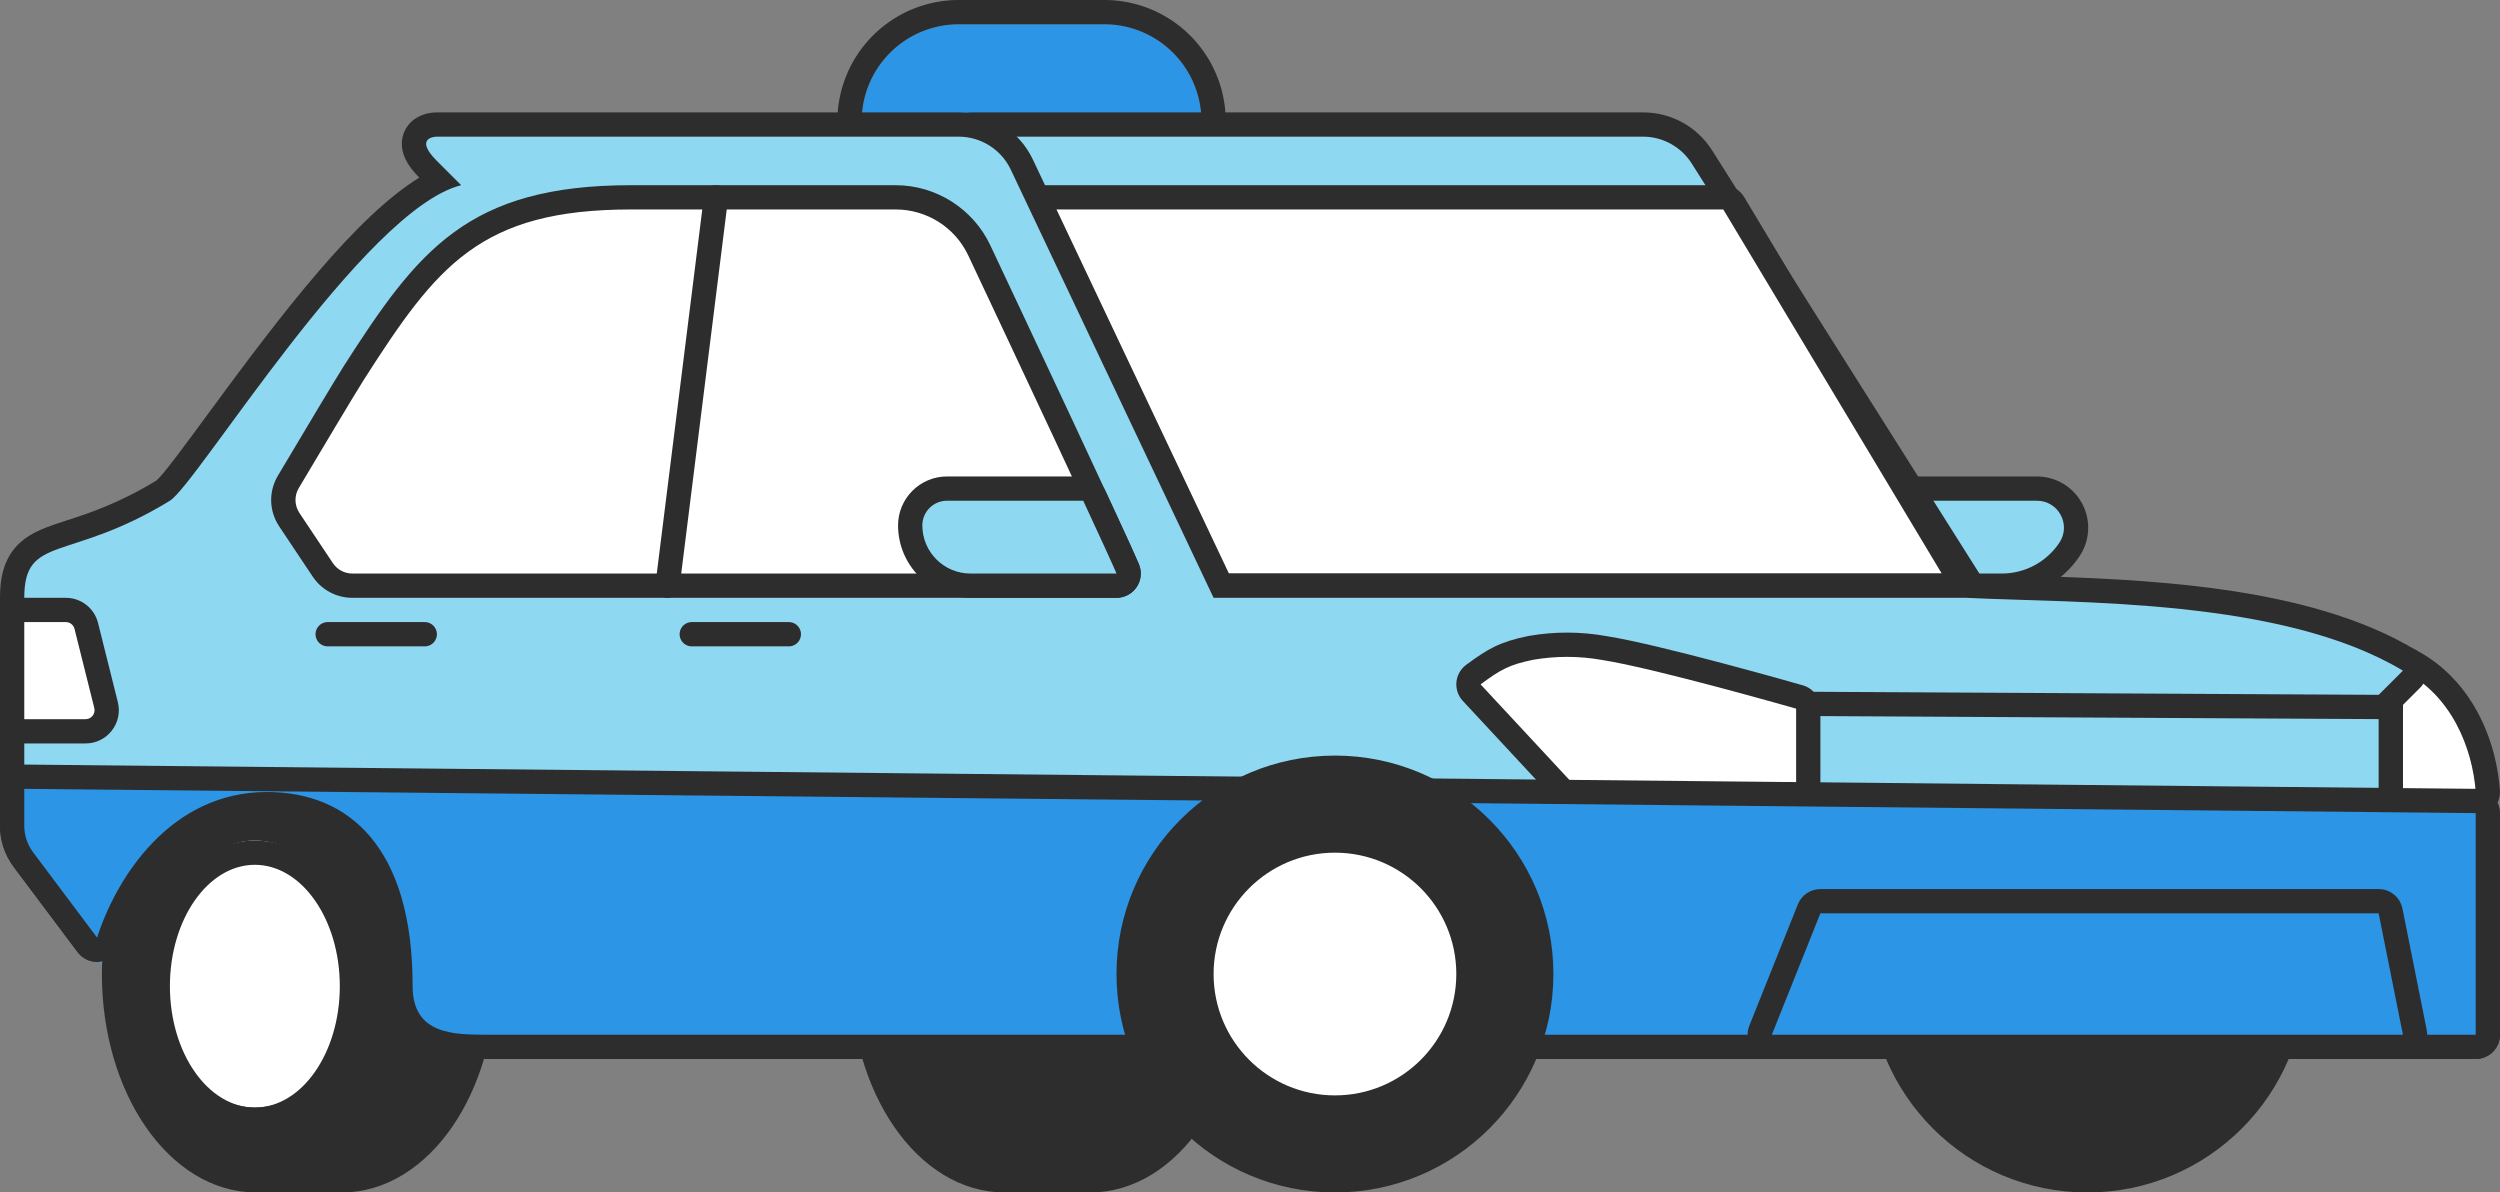
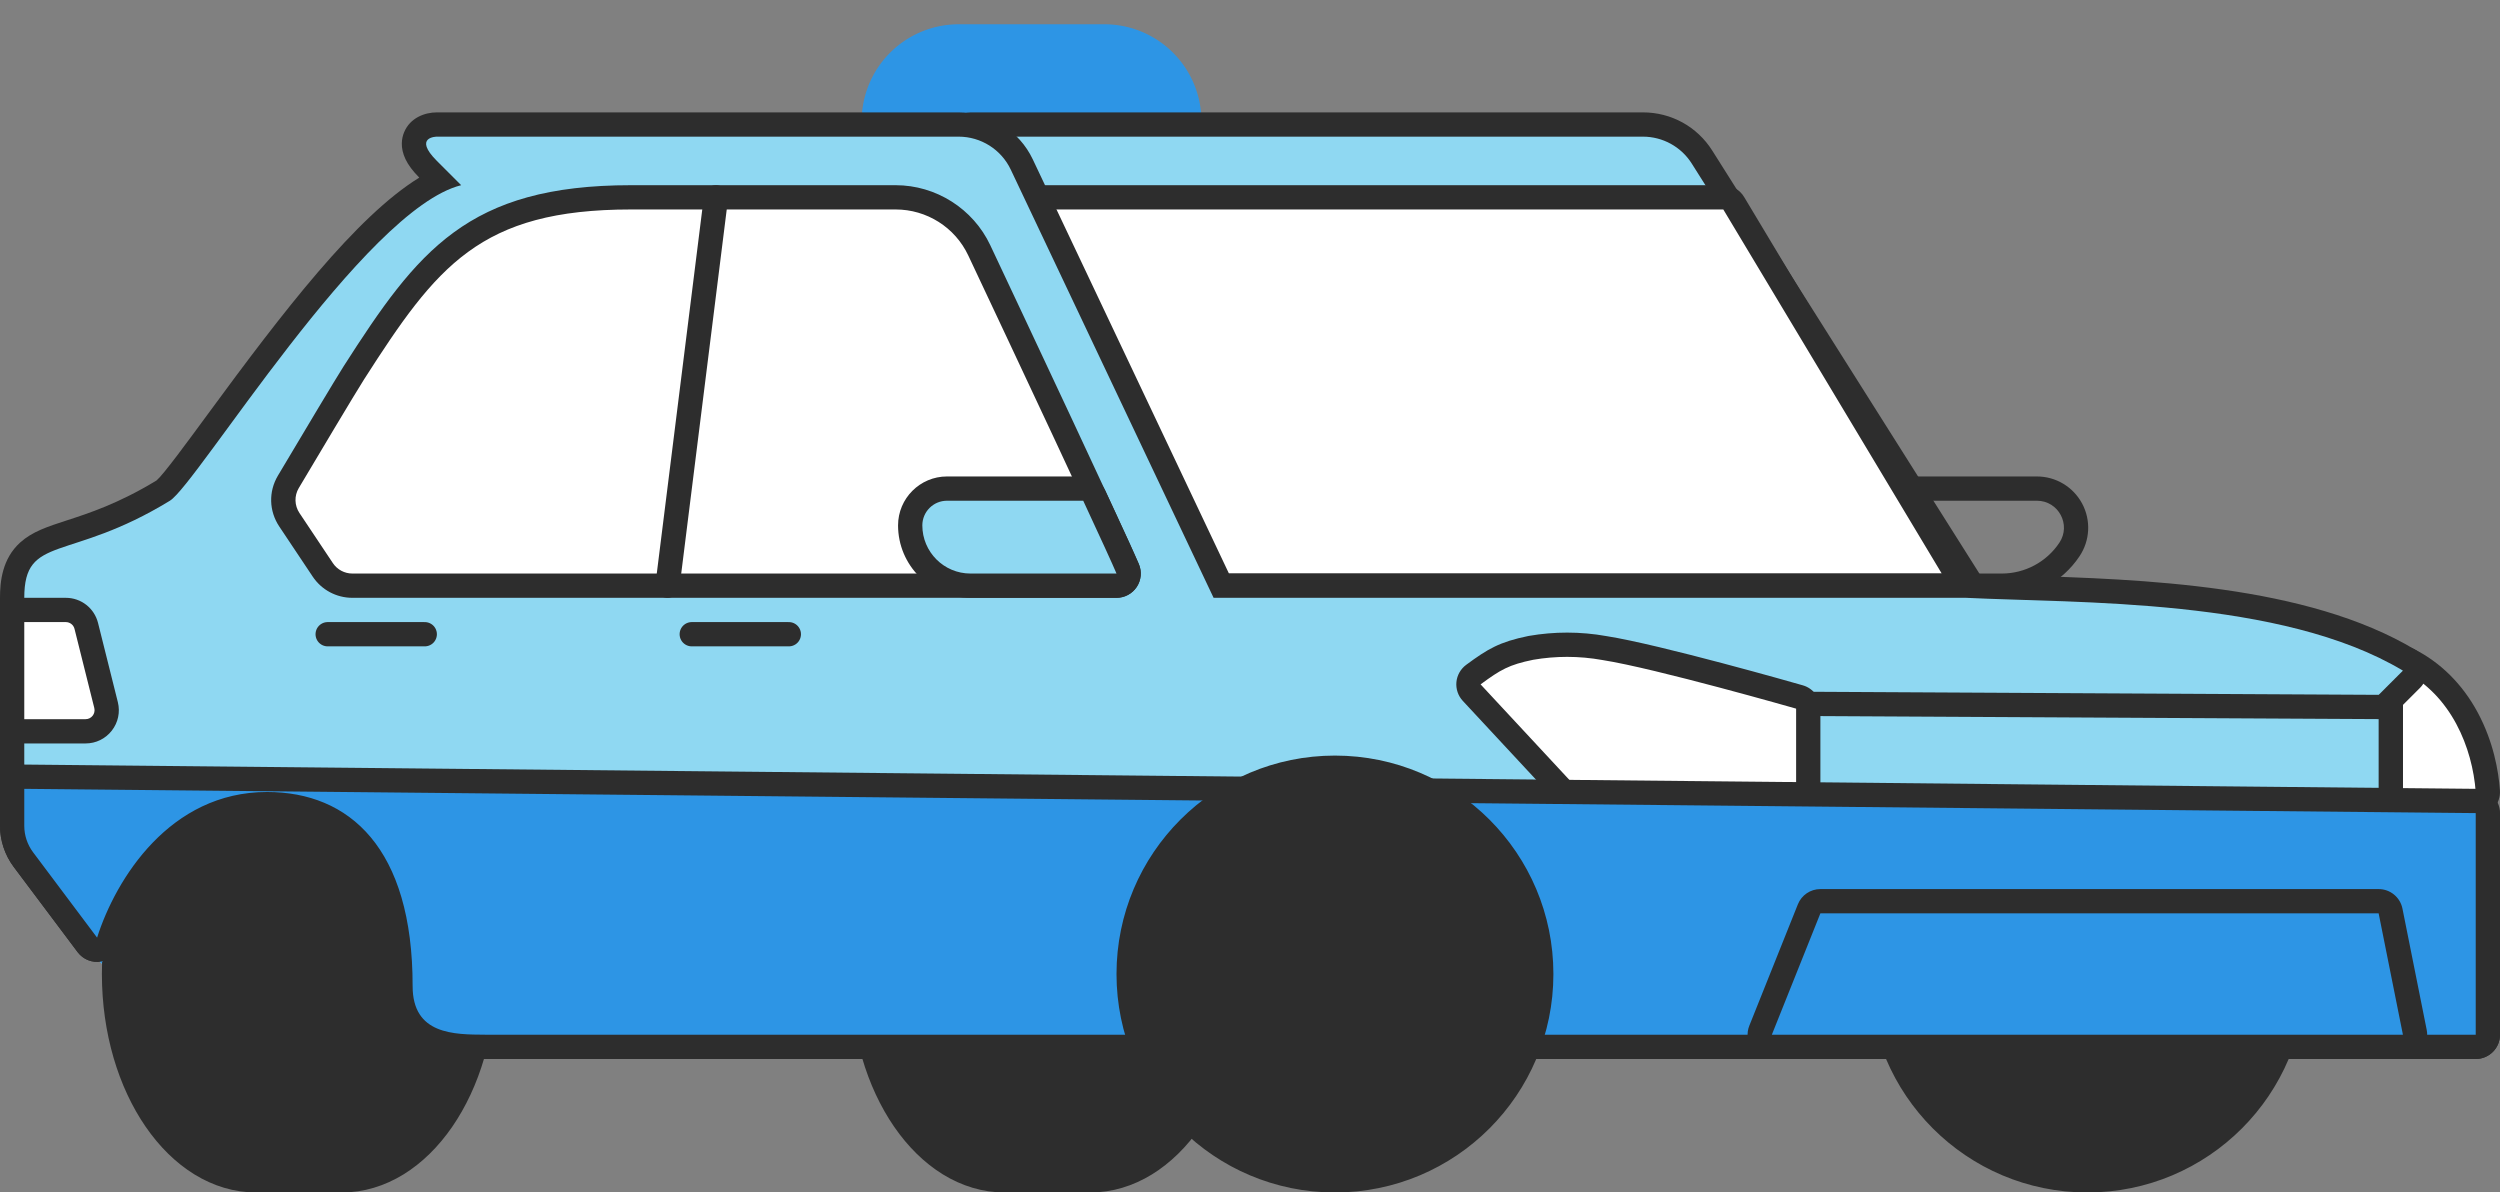
<svg xmlns="http://www.w3.org/2000/svg" width="103" height="49.13" viewBox="0 0 103 49.13">
  <rect x="0" y="0" width="103" height="49.13" fill="#808080" stroke="none" />
  <g id="Taxi" transform="translate(51.5 24.815)">
    <g id="Group_471" data-name="Group 471" transform="translate(-50.5 -23.815)">
      <g id="Rectangle_388" data-name="Rectangle 388" transform="translate(34.5)" fill="#2d95e5" stroke="#2d2d2d" stroke-linecap="round" stroke-linejoin="round" stroke-width="1">
        <path d="M4,0h6a4,4,0,0,1,4,4V4a0,0,0,0,1,0,0H0A0,0,0,0,1,0,4V4A4,4,0,0,1,4,0Z" stroke="none" />
-         <path d="M4-.5h6A4.5,4.5,0,0,1,14.5,4v.5a0,0,0,0,1,0,0H-.5a0,0,0,0,1,0,0V4A4.5,4.5,0,0,1,4-.5Z" fill="none" />
      </g>
      <g id="Path_967" data-name="Path 967" transform="translate(-1 -1)" fill="#fff" stroke-linecap="round" stroke-linejoin="round">
        <path d="M 102.538 33.13 L 102 33.13 L 99 33.13 L 98.5 33.13 L 98.5 32.63 L 98.5 28.63 L 98.5 27.63 L 98.5 26.821 L 99.224 27.183 C 100.242 27.692 101.055 28.502 101.64 29.59 C 102.25 30.724 102.444 31.849 102.499 32.593 L 102.538 33.13 Z" stroke="none" />
        <path d="M 99 27.63 L 99 32.63 L 102 32.63 C 101.866 30.821 101 28.63 99 27.63 M 99 26.63 C 99.153 26.63 99.306 26.665 99.447 26.736 C 100.544 27.284 101.455 28.189 102.081 29.353 C 102.732 30.565 102.939 31.764 102.997 32.556 C 103.018 32.833 102.922 33.107 102.733 33.31 C 102.544 33.514 102.278 33.63 102 33.63 L 99 33.63 C 98.448 33.63 98 33.182 98 32.63 L 98 27.63 C 98 27.283 98.179 26.962 98.474 26.779 C 98.635 26.68 98.817 26.63 99 26.63 Z" stroke="none" fill="#2d2d2d" />
      </g>
      <g id="Path_968" data-name="Path 968" transform="translate(-1 -1)" fill="#8fd8f2" stroke-linecap="round" stroke-linejoin="round">
-         <path d="M 82.474 24.13 L 79 24.13 L 78.5 24.13 L 78.5 23.63 L 78.5 20.63 L 78.5 20.13 L 79 20.13 L 83.92 20.13 C 84.516 20.13 85.062 20.457 85.343 20.982 C 85.624 21.508 85.593 22.142 85.262 22.638 C 84.64 23.572 83.597 24.13 82.474 24.13 Z" stroke="none" />
        <path d="M 82.474 23.63 C 83.427 23.63 84.318 23.153 84.846 22.36 C 85.34 21.62 84.809 20.63 83.92 20.63 L 79 20.63 L 79 23.63 L 82.474 23.63 M 82.474 24.63 L 79 24.63 C 78.448 24.63 78 24.182 78 23.63 L 78 20.63 C 78 20.078 78.448 19.63 79 19.63 L 83.92 19.63 C 84.701 19.63 85.415 20.058 85.784 20.747 C 86.152 21.435 86.111 22.266 85.678 22.915 C 84.963 23.989 83.765 24.63 82.474 24.63 Z" stroke="none" fill="#2d2d2d" />
      </g>
      <circle id="Ellipse_255" data-name="Ellipse 255" cx="8.5" cy="8.5" r="8.5" transform="translate(76.5 30.63)" fill="#2d2d2d" stroke="#2d2d2d" stroke-linecap="round" stroke-linejoin="round" stroke-width="1" />
      <path id="Path_969" data-name="Path 969" d="M10.556,31.63h3.522c3.235,0,5.857,3.805,5.857,8.5s-2.622,8.5-5.857,8.5H10.556c-3.235,0-5.858-3.806-5.858-8.5S7.321,31.63,10.556,31.63Z" transform="translate(-1 -1)" fill="#2d2d2d" stroke="#2d2d2d" stroke-linecap="round" stroke-linejoin="round" stroke-width="1" />
-       <ellipse id="Ellipse_256" data-name="Ellipse 256" cx="4" cy="5.5" rx="4" ry="5.5" transform="translate(5.5 33.63)" fill="#fff" />
      <path id="Path_970" data-name="Path 970" d="M10.5,46.63c-2.481,0-4.5-2.692-4.5-6s2.019-6,4.5-6,4.5,2.691,4.5,6S12.981,46.63,10.5,46.63Zm0-11c-1.93,0-3.5,2.243-3.5,5s1.57,5,3.5,5,3.5-2.243,3.5-5S12.43,35.63,10.5,35.63Z" transform="translate(-1 -1)" fill="#2d2d2d" />
      <path id="Path_971" data-name="Path 971" d="M41.394,31.63h3.521c3.235,0,5.858,3.805,5.858,8.5s-2.623,8.5-5.858,8.5H41.394c-3.235,0-5.858-3.806-5.858-8.5S38.159,31.63,41.394,31.63Z" transform="translate(-1 -1)" fill="#2d2d2d" stroke="#2d2d2d" stroke-linecap="round" stroke-linejoin="round" stroke-width="1" />
      <g id="Path_972" data-name="Path 972" transform="translate(-1 -1)" fill="#8fd8f2" stroke-linecap="round" stroke-linejoin="round">
        <path d="M 81.907 25.13 L 81 25.13 L 49 25.13 L 48.684 25.13 L 48.548 24.844 L 39.548 5.844 L 39.21 5.13 L 40 5.13 L 67.69 5.13 C 68.683 5.13 69.592 5.631 70.123 6.471 L 81.423 24.363 L 81.907 25.13 Z" stroke="none" />
        <path d="M 40 5.63 L 49 24.63 L 81 24.63 L 69.7 6.738 C 69.264 6.048 68.505 5.63 67.69 5.63 L 40 5.63 M 40 4.63 L 67.69 4.63 C 68.855 4.63 69.923 5.218 70.545 6.204 L 81.845 24.096 C 82.04 24.404 82.052 24.794 81.876 25.113 C 81.7 25.432 81.364 25.63 81 25.63 L 49 25.63 C 48.614 25.63 48.262 25.407 48.096 25.058 L 39.096 6.058 C 38.95 5.748 38.972 5.385 39.155 5.095 C 39.338 4.806 39.657 4.63 40 4.63 Z" stroke="none" fill="#2d2d2d" />
      </g>
      <g id="Path_973" data-name="Path 973" transform="translate(-1 -1)" fill="#fff" stroke-linecap="round" stroke-linejoin="round">
        <path d="M 49 24.13 L 48.7 24.13 L 48.559 23.865 L 40.559 8.865 L 40.167 8.13 L 41 8.13 L 71 8.13 L 71.283 8.13 L 71.429 8.372 L 80.429 23.372 L 80.883 24.13 L 80 24.13 L 49 24.13 Z" stroke="none" />
        <path d="M 41 8.63 L 49 23.63 L 80 23.63 L 71 8.63 L 41 8.63 M 41 7.63 L 71 7.63 C 71.351 7.63 71.677 7.814 71.857 8.115 L 80.857 23.115 C 81.043 23.424 81.048 23.809 80.87 24.122 C 80.693 24.436 80.36 24.63 80 24.63 L 49 24.63 C 48.631 24.63 48.291 24.426 48.118 24.1 L 40.118 9.1 C 39.952 8.79 39.962 8.416 40.143 8.115 C 40.323 7.814 40.649 7.63 41 7.63 Z" stroke="none" fill="#2d2d2d" />
      </g>
      <g id="Path_974" data-name="Path 974" transform="translate(-1 -1)" fill="#8fd8f2" stroke-linecap="round" stroke-linejoin="round">
        <path d="M 102.5 43.13 L 102 43.13 L 20 43.13 L 19.962 43.13 C 19.265 43.126 18.475 43.121 17.801 42.829 C 16.938 42.455 16.5 41.715 16.5 40.63 C 16.503 37.826 15.866 35.765 14.606 34.504 C 13.696 33.592 12.482 33.13 11 33.13 C 9.353 33.13 7.891 33.781 6.653 35.064 C 5.712 36.039 4.918 37.394 4.476 38.782 L 4.182 39.706 L 3.6 38.93 L 0.964 35.415 C 0.665 35.016 0.5 34.522 0.5 34.024 L 0.5 24.63 C 0.5 22.696 1.458 22.385 2.909 21.915 C 3.837 21.614 5.107 21.201 6.739 20.203 C 7.006 20.028 8.037 18.623 8.947 17.382 C 11.486 13.922 15.212 8.842 18.099 7.437 L 17.646 6.984 C 17.315 6.652 16.899 6.152 17.112 5.64 C 17.313 5.155 17.887 5.13 18 5.13 L 39.495 5.13 C 40.602 5.13 41.623 5.776 42.096 6.775 L 50.316 24.13 L 81 24.13 L 81.012 24.13 L 81.025 24.131 C 81.693 24.164 82.453 24.187 83.259 24.213 C 88.163 24.365 94.88 24.575 99.257 27.201 L 99.806 27.531 L 99.354 27.984 L 98.5 28.837 L 98.5 33.13 L 102 33.13 L 102.5 33.13 L 102.5 33.63 L 102.5 42.63 L 102.5 43.13 Z" stroke="none" />
        <path d="M 18 5.63 C 18 5.63 17 5.63 18 6.63 L 19 7.63 C 15 8.63 8.111 19.95 7 20.63 C 2.825 23.183 1 22 1 24.63 L 1 34.024 C 1 34.417 1.128 34.8 1.364 35.115 L 4 38.63 C 4.776 36.194 7.005 32.63 11 32.63 C 14.384 32.63 17.006 34.926 17 40.63 C 17 42.63 18.709 42.622 20 42.63 L 102 42.63 L 102 33.63 L 98 33.63 L 98 28.63 L 99 27.63 C 94 24.63 85.582 24.857 81 24.63 L 50 24.63 L 41.644 6.989 C 41.251 6.159 40.414 5.63 39.495 5.63 L 18 5.63 M 18 4.63 L 39.495 4.63 C 40.794 4.63 41.992 5.388 42.548 6.561 L 50.633 23.63 L 81 23.63 C 81.017 23.63 81.033 23.63 81.049 23.631 C 81.713 23.664 82.471 23.688 83.274 23.713 C 88.233 23.867 95.025 24.079 99.514 26.773 C 99.779 26.931 99.955 27.202 99.993 27.508 C 100.03 27.813 99.925 28.119 99.707 28.337 L 99 29.044 L 99 32.63 L 102 32.63 C 102.552 32.63 103 33.078 103 33.63 L 103 42.63 C 103 43.182 102.552 43.63 102 43.63 L 20 43.63 C 19.998 43.63 19.996 43.63 19.994 43.63 L 19.959 43.63 C 19.251 43.625 18.37 43.62 17.603 43.288 C 16.871 42.971 16 42.253 16 40.63 C 16.003 38 15.399 36.004 14.253 34.857 C 13.439 34.043 12.345 33.63 11 33.63 C 9.494 33.63 8.153 34.229 7.012 35.411 C 6.123 36.333 5.372 37.617 4.953 38.934 C 4.839 39.29 4.536 39.554 4.167 39.616 C 3.798 39.678 3.425 39.529 3.2 39.23 L 0.564 35.715 C 0.2 35.229 0 34.629 0 34.024 L 0 24.63 C 0 23.974 0.086 23.024 0.832 22.351 C 1.329 21.902 1.958 21.698 2.755 21.439 C 3.653 21.147 4.883 20.749 6.452 19.793 C 6.743 19.542 7.699 18.238 8.544 17.087 C 11.658 12.841 14.674 8.917 17.274 7.318 C 17.008 7.049 16.822 6.801 16.707 6.559 C 16.478 6.08 16.549 5.69 16.65 5.448 C 16.9 4.845 17.511 4.63 18 4.63 Z" stroke="none" fill="#2d2d2d" />
      </g>
      <g id="Path_975" data-name="Path 975" transform="translate(-1 -1)" fill="#fff" stroke-linecap="round" stroke-linejoin="round">
        <path d="M 74.5 33 L 74 33 L 65 33 L 64.782 33 L 64.634 32.84 L 60.634 28.536 L 60.252 28.126 L 60.704 27.793 C 61.546 27.173 61.968 26.918 63.068 26.693 L 63.075 26.692 L 63.083 26.69 C 63.572 26.606 64.071 26.563 64.566 26.563 C 65.081 26.563 65.6 26.61 66.106 26.701 C 68.289 27.044 73.9 28.647 74.138 28.715 L 74.5 28.819 L 74.5 29.196 L 74.5 32.5 L 74.5 33 Z" stroke="none" />
        <path d="M 64.566 27.063 C 64.098 27.063 63.631 27.103 63.168 27.183 C 62.169 27.387 61.822 27.591 61 28.196 L 65 32.5 L 74 32.5 L 74 29.196 C 74 29.196 68.196 27.534 66.023 27.194 C 65.541 27.107 65.053 27.063 64.566 27.063 M 64.566 26.063 C 65.109 26.063 65.655 26.112 66.189 26.208 C 68.406 26.557 74.036 28.166 74.275 28.235 C 74.704 28.357 75 28.75 75 29.196 L 75 32.5 C 75 33.052 74.552 33.5 74 33.5 L 65 33.5 C 64.722 33.5 64.457 33.384 64.268 33.181 L 60.268 28.877 C 60.073 28.668 59.978 28.386 60.004 28.102 C 60.031 27.819 60.178 27.56 60.407 27.391 C 61.295 26.737 61.775 26.447 62.968 26.203 C 62.978 26.201 62.988 26.199 62.998 26.198 C 63.515 26.108 64.042 26.063 64.566 26.063 Z" stroke="none" fill="#2d2d2d" />
      </g>
      <g id="Path_976" data-name="Path 976" transform="translate(-1 -1)" fill="#2d95e5" stroke-linecap="round" stroke-linejoin="round">
        <path d="M 102.5 43.13 L 102 43.13 L 20 43.13 L 19.962 43.13 C 19.265 43.126 18.475 43.121 17.801 42.829 C 16.938 42.455 16.5 41.715 16.5 40.63 C 16.503 37.826 15.866 35.765 14.606 34.504 C 13.696 33.592 12.482 33.13 11 33.13 C 9.353 33.13 7.891 33.781 6.653 35.064 C 5.712 36.039 4.918 37.394 4.476 38.782 L 4.182 39.706 L 3.6 38.93 L 0.964 35.415 C 0.665 35.016 0.5 34.521 0.5 34.023 L 0.5 32.5 L 0.5 31.995 L 1.005 32 L 102.005 33 L 102.5 33.005 L 102.5 33.5 L 102.5 42.63 L 102.5 43.13 Z" stroke="none" />
        <path d="M 1 32.5 L 1 34.023 C 1 34.417 1.128 34.8 1.364 35.115 L 4 38.63 C 4.776 36.194 7.005 32.63 11 32.63 C 14.384 32.63 17.006 34.926 17 40.63 C 17 42.63 18.709 42.622 20 42.63 L 102 42.63 L 102 33.5 L 1 32.5 M 1 31.5 C 1.003 31.5 1.007 31.5 1.01 31.5 L 102.01 32.5 C 102.558 32.505 103 32.952 103 33.5 L 103 42.63 C 103 43.182 102.552 43.63 102 43.63 L 20 43.63 C 19.998 43.63 19.996 43.63 19.994 43.63 L 19.959 43.63 C 19.251 43.625 18.37 43.62 17.603 43.288 C 16.871 42.971 16 42.253 16 40.63 C 16.003 38 15.399 36.004 14.253 34.857 C 13.439 34.043 12.345 33.63 11 33.63 C 9.494 33.63 8.153 34.229 7.012 35.411 C 6.123 36.333 5.372 37.617 4.953 38.934 C 4.839 39.29 4.536 39.554 4.167 39.616 C 3.798 39.678 3.425 39.529 3.2 39.23 L 0.564 35.715 C 0.2 35.229 0 34.629 0 34.023 L 0 32.5 C 0 32.233 0.107 31.977 0.296 31.789 C 0.484 31.604 0.737 31.5 1 31.5 Z" stroke="none" fill="#2d2d2d" />
      </g>
      <line id="Line_704" data-name="Line 704" x1="4" transform="translate(27.5 25.13)" fill="#8fd8f2" stroke="#2d2d2d" stroke-linecap="round" stroke-linejoin="round" stroke-width="1" />
      <line id="Line_705" data-name="Line 705" x1="4" transform="translate(12.5 25.13)" fill="#8fd8f2" stroke="#2d2d2d" stroke-linecap="round" stroke-linejoin="round" stroke-width="1" />
      <g id="Path_977" data-name="Path 977" transform="translate(-1 -1)" fill="#fff" stroke-linecap="round" stroke-linejoin="round">
        <path d="M 46.75 24.13 L 46 24.13 L 14.518 24.13 C 14.025 24.13 13.568 23.885 13.296 23.474 L 11.922 21.414 C 11.606 20.941 11.589 20.343 11.879 19.854 C 12.935 18.079 14.26 15.858 14.579 15.361 C 16.104 12.98 17.312 11.201 18.99 9.976 C 20.738 8.699 22.9 8.13 26 8.13 L 36.9 8.13 C 38.369 8.13 39.721 8.987 40.345 10.313 C 41.659 13.102 45.984 22.292 46.462 23.438 L 46.75 24.13 Z" stroke="none" />
        <path d="M 46 23.63 C 45.56 22.574 41.68 14.319 39.893 10.526 C 39.347 9.366 38.182 8.63 36.9 8.63 L 26 8.63 C 19.769 8.63 17.99 10.962 15 15.63 C 14.645 16.185 13.002 18.944 12.309 20.109 C 12.119 20.43 12.131 20.827 12.338 21.137 L 13.713 23.198 C 13.892 23.468 14.194 23.63 14.518 23.63 L 46 23.63 M 46 24.63 L 14.518 24.63 C 13.857 24.63 13.245 24.301 12.88 23.751 L 11.506 21.692 C 11.082 21.057 11.06 20.256 11.448 19.6 C 12.507 17.82 13.836 15.595 14.158 15.091 C 17.21 10.326 19.265 7.63 26 7.63 L 36.9 7.63 C 38.562 7.63 40.091 8.6 40.798 10.1 C 42.113 12.891 46.441 22.09 46.923 23.245 C 47.052 23.554 47.018 23.906 46.832 24.185 C 46.647 24.463 46.334 24.63 46 24.63 Z" stroke="none" fill="#2d2d2d" />
      </g>
      <line id="Line_706" data-name="Line 706" x1="2.014" y2="15.381" transform="translate(26.39 7.38)" fill="none" />
      <line id="Line_707" data-name="Line 707" y1="16" x2="2" transform="translate(26.5 7.13)" fill="#8fd8f2" stroke="#2d2d2d" stroke-linecap="round" stroke-linejoin="round" stroke-width="1" />
      <g id="Path_978" data-name="Path 978" transform="translate(-1 -1)" fill="#fff" stroke-linecap="round" stroke-linejoin="round">
        <path d="M 3.526 30.13 L 1 30.13 L 0.5 30.13 L 0.5 29.63 L 0.5 25.63 L 0.5 25.13 L 1 25.13 L 2.711 25.13 C 3.112 25.13 3.459 25.401 3.555 25.789 L 4.37 29.049 C 4.435 29.312 4.377 29.584 4.211 29.796 C 4.045 30.008 3.795 30.13 3.526 30.13 Z" stroke="none" />
        <path d="M 1 25.63 L 1 29.63 L 3.526 29.63 C 3.767 29.63 3.943 29.404 3.885 29.17 L 3.07 25.91 C 3.029 25.745 2.881 25.63 2.711 25.63 L 1 25.63 M 1 24.63 L 2.711 24.63 C 3.342 24.63 3.888 25.057 4.04 25.669 L 4.855 28.927 C 4.958 29.342 4.866 29.77 4.605 30.104 C 4.344 30.438 3.95 30.63 3.526 30.63 L 1 30.63 C 0.448 30.63 0 30.182 0 29.63 L 0 25.63 C 0 25.078 0.448 24.63 1 24.63 Z" stroke="none" fill="#2d2d2d" />
      </g>
      <g id="Path_979" data-name="Path 979" transform="translate(-1 -1)" fill="#8fd8f2" stroke-linecap="round" stroke-linejoin="round">
        <path d="M 46.75 24.13 L 46 24.13 L 39.984 24.13 C 38.614 24.13 37.5 23.016 37.5 21.646 C 37.5 20.81 38.18 20.13 39.016 20.13 L 44.629 20.13 L 44.948 20.13 L 45.082 20.419 C 45.86 22.091 46.324 23.107 46.461 23.438 L 46.75 24.13 Z" stroke="none" />
        <path d="M 39.016 20.63 C 38.455 20.63 38 21.084 38 21.646 C 38 22.741 38.888 23.63 39.984 23.63 L 46 23.63 C 45.854 23.28 45.328 22.134 44.629 20.63 L 39.016 20.63 M 39.016 19.63 L 44.629 19.63 C 45.018 19.63 45.372 19.856 45.536 20.209 C 46.316 21.887 46.782 22.908 46.923 23.245 C 47.052 23.554 47.018 23.906 46.832 24.185 C 46.647 24.463 46.334 24.63 46 24.63 L 39.984 24.63 C 38.339 24.63 37 23.291 37 21.646 C 37 20.534 37.904 19.63 39.016 19.63 Z" stroke="none" fill="#2d2d2d" />
      </g>
      <line id="Line_708" data-name="Line 708" x2="24" y2="0.13" transform="translate(73.5 28)" fill="#8fd8f2" stroke="#2d2d2d" stroke-linecap="round" stroke-linejoin="round" stroke-width="1" />
      <path id="Path_980" data-name="Path 980" d="M98.5,33.13" transform="translate(-1 -1)" fill="#8fd8f2" stroke="#2d2d2d" stroke-linecap="round" stroke-linejoin="round" stroke-width="1" />
      <path id="Path_981" data-name="Path 981" d="M74.5,33" transform="translate(-1 -1)" fill="#8fd8f2" stroke="#2d2d2d" stroke-linecap="round" stroke-linejoin="round" stroke-width="1" />
      <g id="Group_470" data-name="Group 470" transform="translate(45.5 30.63)">
        <circle id="Ellipse_257" data-name="Ellipse 257" cx="8.5" cy="8.5" r="8.5" fill="#2d2d2d" stroke="#2d2d2d" stroke-linecap="round" stroke-linejoin="round" stroke-width="1" />
-         <circle id="Ellipse_258" data-name="Ellipse 258" cx="5.5" cy="5.5" r="5.5" transform="translate(3 3)" fill="#fff" stroke="#2d2d2d" stroke-linecap="round" stroke-linejoin="round" stroke-width="1" />
      </g>
      <g id="Path_982" data-name="Path 982" transform="translate(-1 -1)" fill="#2d95e5" stroke-linecap="round" stroke-linejoin="round">
        <path d="M 99.61 43.13 L 99 43.13 L 73 43.13 L 72.261 43.13 L 72.536 42.444 L 74.536 37.444 L 74.661 37.13 L 75 37.13 L 98 37.13 L 98.41 37.13 L 98.49 37.532 L 99.49 42.532 L 99.61 43.13 Z" stroke="none" />
        <path d="M 99 42.63 L 98 37.63 L 75 37.63 L 73 42.63 L 99 42.63 M 99 43.63 L 73 43.63 C 72.668 43.63 72.358 43.465 72.172 43.191 C 71.986 42.916 71.948 42.567 72.072 42.259 L 74.072 37.259 C 74.223 36.879 74.591 36.63 75 36.63 L 98 36.63 C 98.477 36.63 98.887 36.966 98.981 37.434 L 99.981 42.434 C 100.039 42.728 99.963 43.032 99.773 43.264 C 99.583 43.496 99.3 43.63 99 43.63 Z" stroke="none" fill="#2d2d2d" />
      </g>
    </g>
  </g>
</svg>